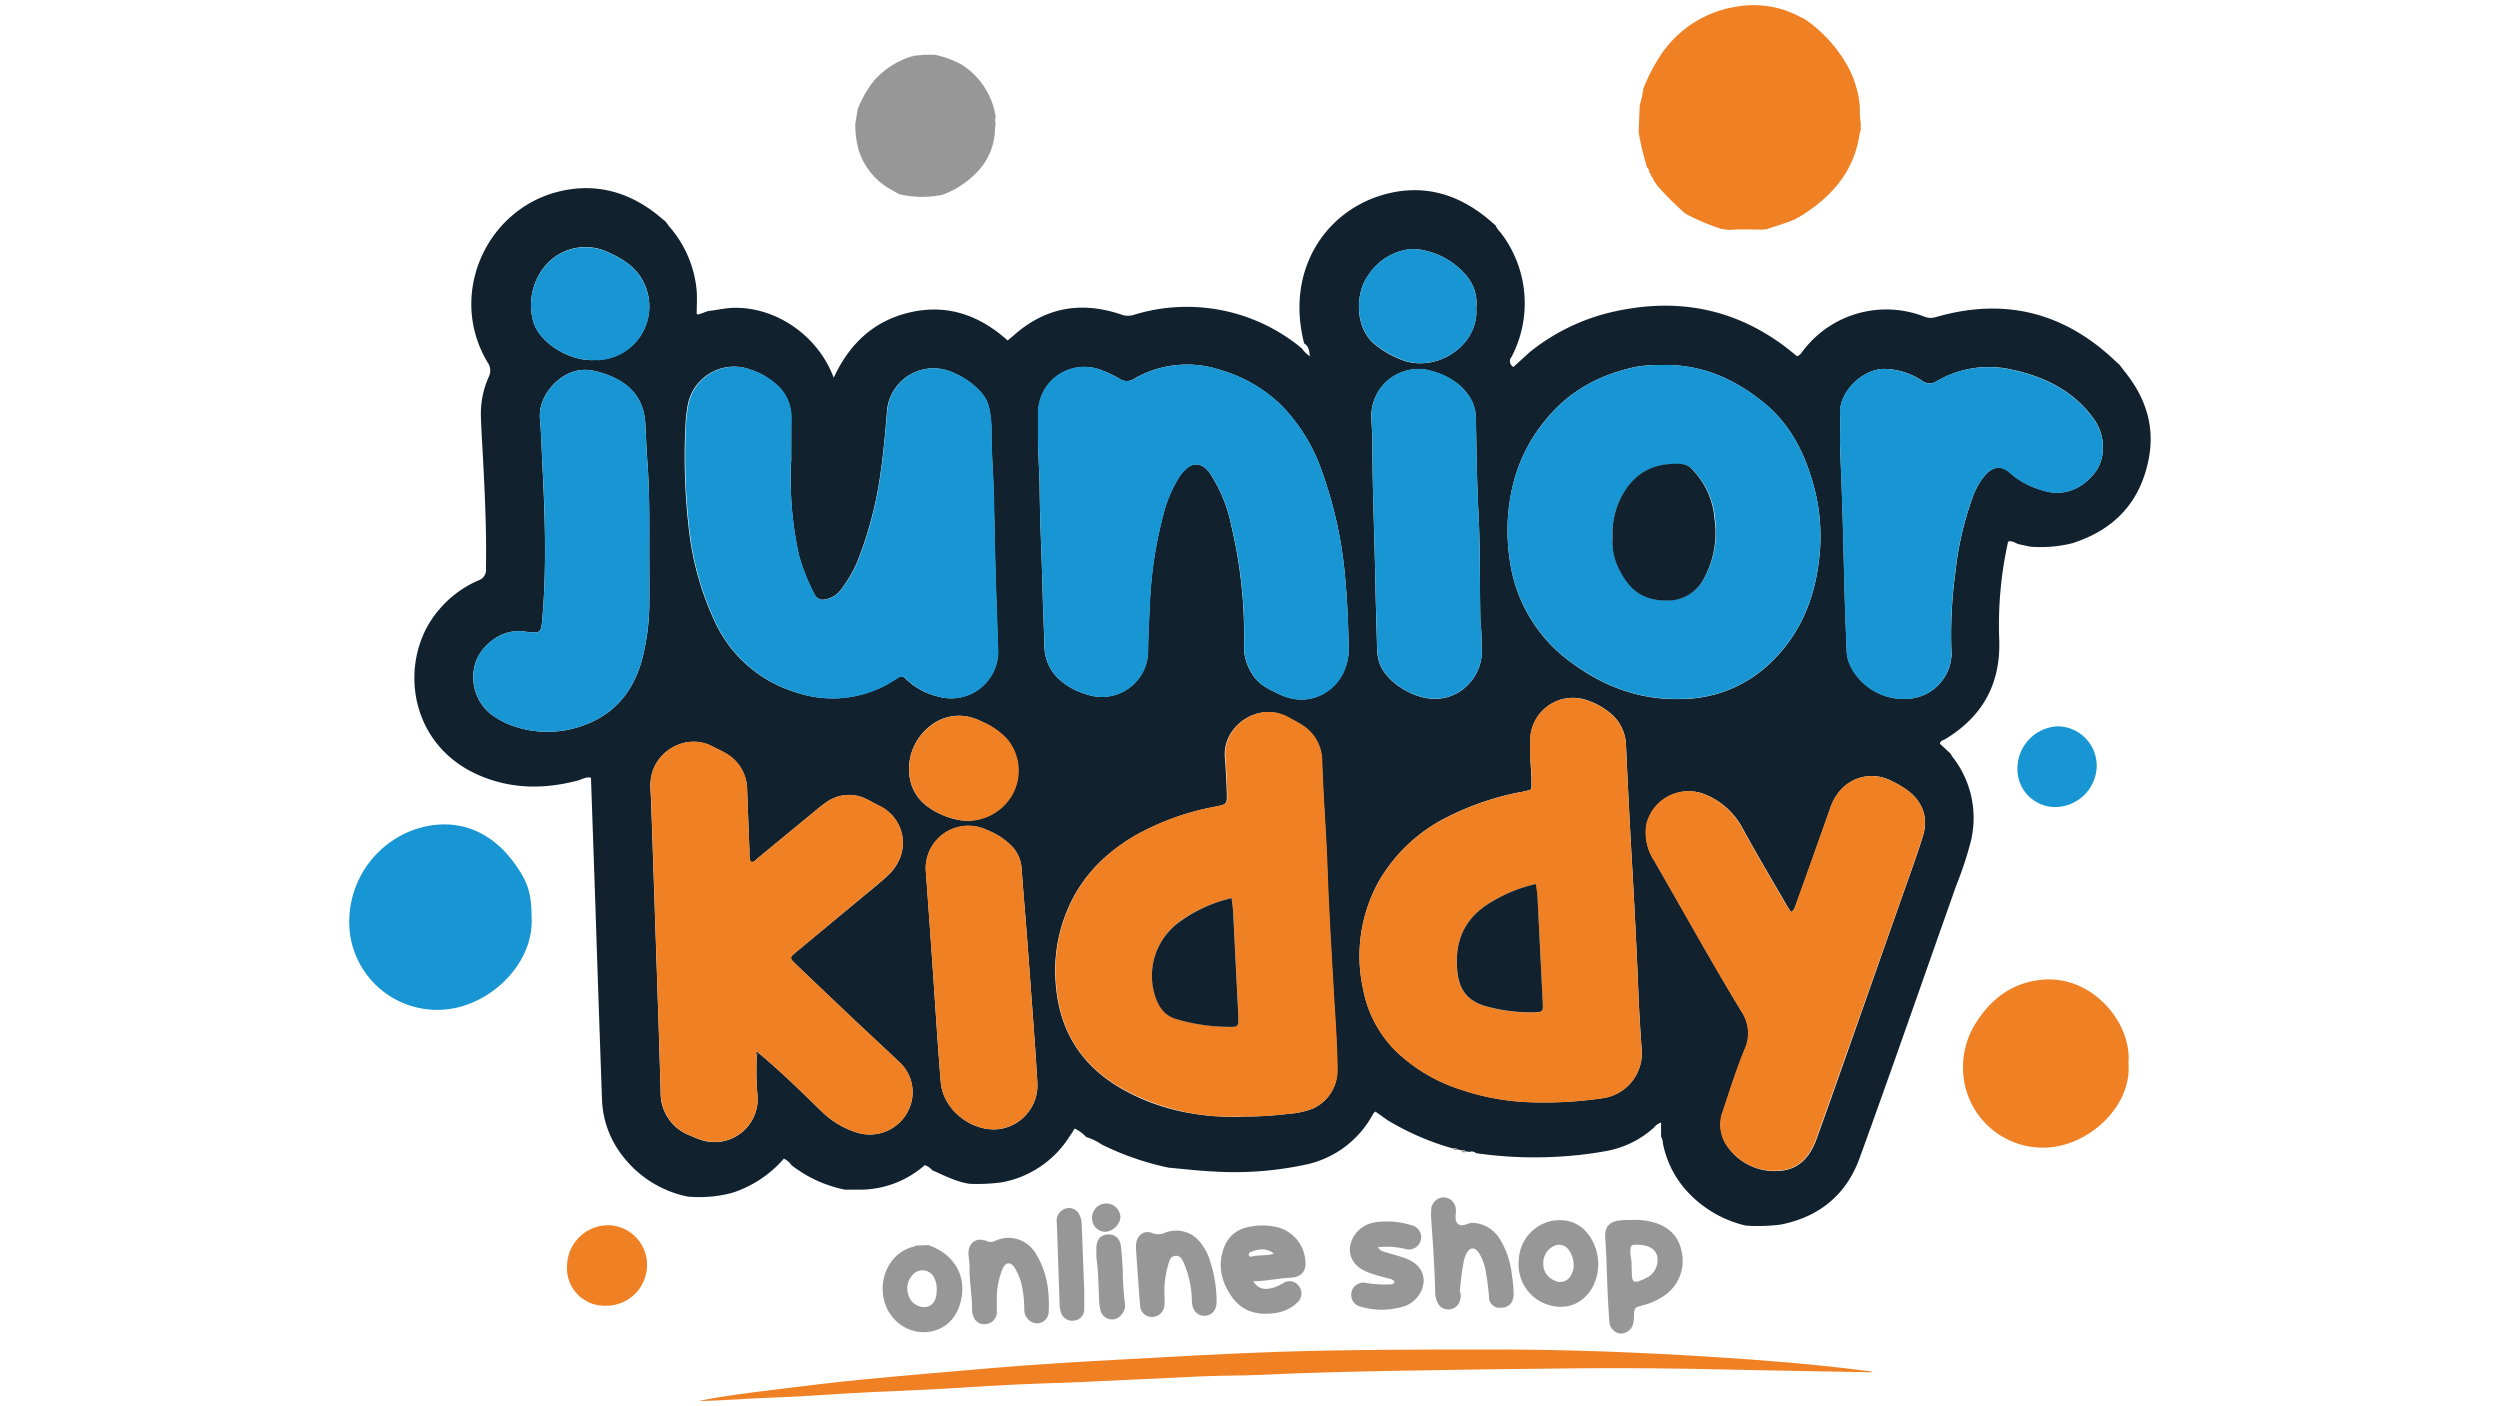
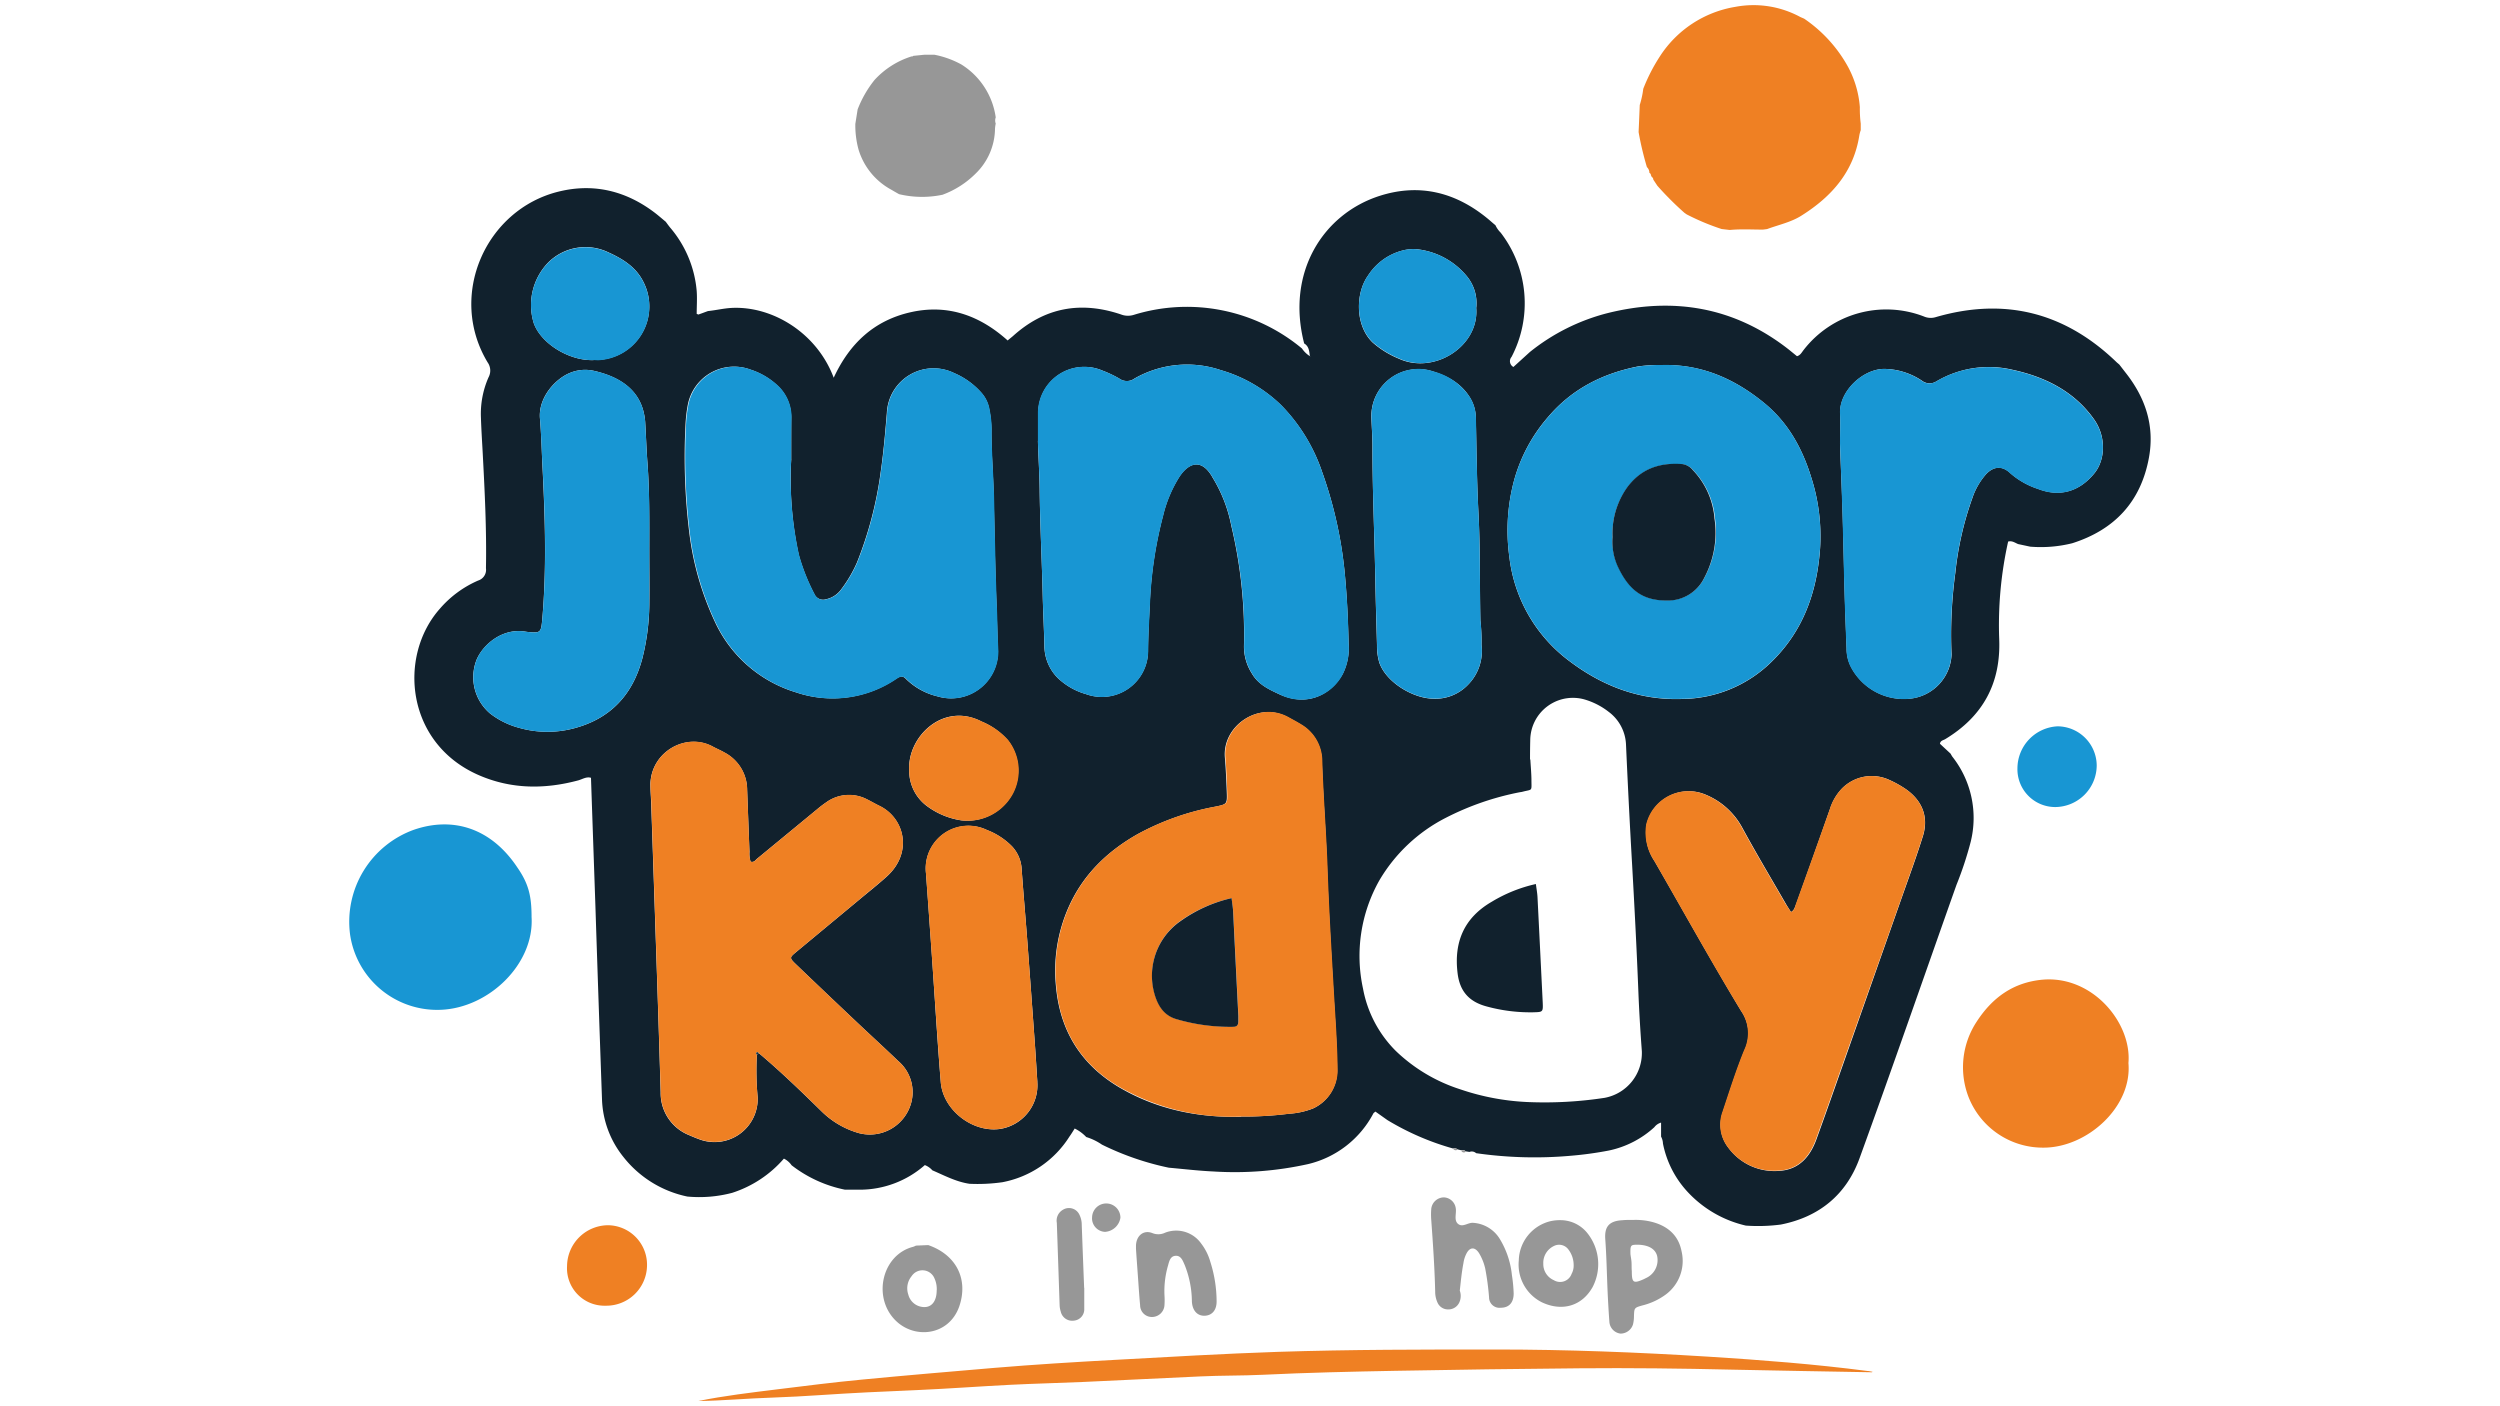
<svg xmlns="http://www.w3.org/2000/svg" id="Layer_1" data-name="Layer 1" viewBox="0 0 478.44 269.12">
  <defs>
    <style>.cls-1{fill:#979797;}.cls-2{fill:#11212d;}.cls-3{fill:#1896d3;}.cls-4{fill:#ef8023;}.cls-5{fill:#0c2a3c;}</style>
  </defs>
  <path class="cls-1" d="M176.85,10.48h2A17.71,17.71,0,0,1,184,12.35a14.26,14.26,0,0,1,6.56,10.12,1.66,1.66,0,0,0,0,1.18,6.3,6.3,0,0,0-.14,1,12.14,12.14,0,0,1-3.76,8.62,17.53,17.53,0,0,1-6.28,4,19,19,0,0,1-8.32-.11c-.52-.29-1-.57-1.55-.89a13,13,0,0,1-6.21-7.66,17.65,17.65,0,0,1-.61-4.9l.44-2.77a21.17,21.17,0,0,1,3.23-5.63,16.1,16.1,0,0,1,7.11-4.52.27.27,0,0,0,.3-.1Z" />
  <path class="cls-1" d="M177.64,238.28c5.38,1.86,7.73,6.54,5.93,11.76-2,5.67-8.78,6.35-12.41,2.43-4.18-4.48-2.26-12.36,3.59-13.86a3.25,3.25,0,0,0,.54-.23Zm1.63,8.66a4.92,4.92,0,0,0-.44-2.3,2.48,2.48,0,0,0-4.37-.41,3.66,3.66,0,0,0-.63,3.53,3.16,3.16,0,0,0,3.43,2.36c1.26-.18,2-1.37,2-3.18Z" />
  <path class="cls-2" d="M278.06,219.79a50.56,50.56,0,0,1-12.54-5.43l-2.3-1.63c-.22.19-.35.26-.4.37a19.1,19.1,0,0,1-12.49,9.68,64.68,64.68,0,0,1-18.15,1.41c-2.83-.13-5.66-.47-8.49-.72a53.54,53.54,0,0,1-12.81-4.42,11,11,0,0,0-3-1.45,7.69,7.69,0,0,0-2.21-1.63c-.35.55-.65,1.06-1,1.54a19.47,19.47,0,0,1-12.84,8.74,33.81,33.81,0,0,1-6.28.3c-2.55-.37-4.8-1.58-7.12-2.58a3.63,3.63,0,0,0-1.44-1,18.88,18.88,0,0,1-12.5,4.71c-.93,0-1.85,0-2.77,0A24.58,24.58,0,0,1,151.49,223a3.91,3.91,0,0,0-1.47-1.27,22,22,0,0,1-9.9,6.55,24.58,24.58,0,0,1-8.58.71,21,21,0,0,1-12.23-7.57,18.54,18.54,0,0,1-4.1-11q-.66-18.47-1.26-36.92c-.28-8.2-.57-16.4-.85-24.65-.89-.26-1.65.28-2.45.5-6.39,1.71-12.73,1.69-18.87-.94-14.16-6.05-15.66-22.88-7.57-31.95a20.39,20.39,0,0,1,7.3-5.36A2.15,2.15,0,0,0,93,108.74c.14-7.42-.24-14.83-.63-22.23-.12-2.18-.26-4.37-.33-6.55a17.31,17.31,0,0,1,1.45-7.74,2.71,2.71,0,0,0-.17-2.87c-7.71-12.8-.37-29.24,13.58-32.68,6.78-1.68,13-.11,18.51,4.12.68.53,1.33,1.1,2,1.65.27.37.54.74.82,1.09a21.49,21.49,0,0,1,5.1,12.15c.11,1.48,0,3,0,4.39.23.08.3.14.34.12.61-.21,1.21-.44,1.82-.66,1.51-.15,3-.52,4.51-.6,7.82-.4,16.34,4.78,19.55,13.36,3.05-6.59,7.78-11,14.83-12.56s13.16.67,18.46,5.43c.37-.32.68-.56,1-.83,6.09-5.51,13-6.74,20.67-4.16a3.71,3.71,0,0,0,2.46.09,34.41,34.41,0,0,1,32.19,6.43,5.19,5.19,0,0,0,1.56,1.5.65.65,0,0,0,.11.12h.09l-.23-.09c-.14-.93-.14-1.92-1.1-2.49-3.5-13.51,3.56-24.79,14.52-28.27,7.67-2.43,14.6-.61,20.73,4.49.44.37.88.77,1.35,1.15a4.83,4.83,0,0,0,1,1.42,22.14,22.14,0,0,1,2.08,23.79,1.25,1.25,0,0,0,.36,1.92l3.17-2.88a39.25,39.25,0,0,1,14.78-7.41c12.69-3.18,24.4-1.19,34.81,7l1.51,1.23c.68-.19.93-.78,1.3-1.23a20,20,0,0,1,23-6.37,3.26,3.26,0,0,0,2.26.12c13.25-3.85,24.79-.88,34.67,8.69l.45.38,1.2,1.55c3.8,4.81,5.6,10.16,4.47,16.31-1.55,8.39-6.56,13.76-14.66,16.34a24.84,24.84,0,0,1-8.05.66l-2.33-.5c-.59-.24-1.13-.68-1.9-.48a73.33,73.33,0,0,0-1.71,18.68c.33,8.46-3.13,14.79-10.34,19.14-.36.22-.91.25-1,.88l2,1.86.06.07a5.39,5.39,0,0,0,.3.52,18.93,18.93,0,0,1,3.53,16.29,66.7,66.7,0,0,1-2.73,8.27c-6.18,17.44-12.23,34.93-18.55,52.32-2.53,6.95-7.69,11.22-15.06,12.68a33.38,33.38,0,0,1-6.7.2,21.9,21.9,0,0,1-11-6.3,19,19,0,0,1-4.86-9.4,3,3,0,0,0-.36-1.33v-2.68a2.44,2.44,0,0,0-1.29.88,18.47,18.47,0,0,1-8.69,4.46,68.34,68.34,0,0,1-7.25,1,78.35,78.35,0,0,1-18.17-.49,1.21,1.21,0,0,0-1.26-.24l-.73-.11a.82.82,0,0,0-.88-.21l-.69-.17A.88.88,0,0,0,278.06,219.79ZM145.21,201.53c4.19,3.53,8.14,7.36,12.06,11.2a16.65,16.65,0,0,0,7.13,4.13,8.21,8.21,0,0,0,9.95-5.69,7.83,7.83,0,0,0-2.45-8.11c-2.58-2.47-5.22-4.88-7.81-7.33q-5.93-5.59-11.8-11.22c-1.18-1.13-1.19-1.26-.15-2.13L164.65,172c1.68-1.39,3.39-2.75,5-4.2,5.15-4.6,3.46-11.26-1.37-13.58-.83-.4-1.63-.88-2.46-1.29a7.44,7.44,0,0,0-7.72.64,20.24,20.24,0,0,0-1.73,1.32l-11.49,9.46c-.33.27-.57.76-1.24.56a5,5,0,0,1-.21-1.88l-.45-11.9a8.05,8.05,0,0,0-4.33-7.1c-.74-.44-1.54-.76-2.3-1.17-5-2.69-11.65.92-11.88,7.11,0,1.38.12,2.77.16,4.16q.63,18.45,1.24,36.9.3,9,.56,18.05a8.64,8.64,0,0,0,5.54,8.2c.6.27,1.22.52,1.84.75A8.26,8.26,0,0,0,145,210a55,55,0,0,1-.16-8.12Zm6.21-113.66v-8A8.26,8.26,0,0,0,149,74a13.75,13.75,0,0,0-5.38-3.26,9,9,0,0,0-12,6.76,27.44,27.44,0,0,0-.44,3.95,119,119,0,0,0,.72,20.41,56.13,56.13,0,0,0,5.15,17.64,25.07,25.07,0,0,0,15.29,13,21.67,21.67,0,0,0,19.18-2.62c.67-.44,1.2-.67,1.88.08a12.81,12.81,0,0,0,6,3.3A9,9,0,0,0,191,124.6c-.14-3-.18-6.08-.3-9.12-.27-6.88-.37-13.76-.53-20.65-.09-4.23-.47-8.45-.44-12.69a19.55,19.55,0,0,0-.4-3.74,6.49,6.49,0,0,0-1.49-3.19,14.53,14.53,0,0,0-5.26-3.81A8.94,8.94,0,0,0,169.72,79c-.31,3.76-.63,7.51-1.17,11.25A72.77,72.77,0,0,1,164,107.65a25.26,25.26,0,0,1-3,5.11,4.82,4.82,0,0,1-2.92,1.92,1.83,1.83,0,0,1-2.21-.93,38.36,38.36,0,0,1-3-7.54,68.06,68.06,0,0,1-1.44-18.34Zm86.13,125.81a67.56,67.56,0,0,0,9.1-.54,15,15,0,0,0,4.61-1,7.93,7.93,0,0,0,4.64-7.51c-.05-5.09-.44-10.16-.74-15.25-.44-7.85-.93-15.71-1.19-23.57-.23-6.74-.77-13.47-1-20.21a8.13,8.13,0,0,0-4-6.92c-.78-.5-1.61-.92-2.42-1.37-5.7-3.21-12.65,1.63-12.14,7.66.19,2.17.27,4.35.36,6.54.09,2.38.07,2.41-2.23,2.88a50.16,50.16,0,0,0-14.88,5.28c-5.85,3.32-10.47,7.81-13.21,14.06a29.94,29.94,0,0,0-2.38,14.89c.74,8.55,4.7,15,12,19.4,7.17,4.26,15.07,5.89,23.37,5.71Zm55.26-68.34h.06c.07,1.25.19,2.51.21,3.76,0,2.48.29,1.88-1.82,2.45l-.39.06a53.15,53.15,0,0,0-14.2,4.91A31.24,31.24,0,0,0,264,168.44a29.41,29.41,0,0,0-3.15,20.76,22.61,22.61,0,0,0,6.28,11.93,31.75,31.75,0,0,0,12.33,7.34,46.19,46.19,0,0,0,13,2.44,76.1,76.1,0,0,0,14.62-.81,8.72,8.72,0,0,0,7.13-8.91c-.28-3.76-.51-7.51-.66-11.29-.32-8.13-.74-16.25-1.2-24.37q-.66-11.49-1.17-23a8.22,8.22,0,0,0-3.29-6.28,13.8,13.8,0,0,0-4.75-2.42,8.17,8.17,0,0,0-10,5.73,8.42,8.42,0,0,0-.29,2.18C292.82,143,292.81,144.16,292.81,145.34ZM198.63,84.39c.08,3,.29,6.08.33,9.12.07,6.89.44,13.76.59,20.64.08,3.18.25,6.35.32,9.52a8.75,8.75,0,0,0,2.54,6.06,13,13,0,0,0,5.47,3.12,8.85,8.85,0,0,0,11.83-8.23c0-3.05.2-6.08.34-9.12a78.43,78.43,0,0,1,2.53-16.83,24.69,24.69,0,0,1,3.15-7.48c1.82-2.68,4.15-3.4,6.16-.1.06.11.12.23.19.34a27.77,27.77,0,0,1,3.56,9.21,89.7,89.7,0,0,1,2.42,23,9.61,9.61,0,0,0,1.51,5.24c1.23,2.13,3.27,3.05,5.3,4,5.8,2.63,10.16-.44,12.09-3.9a11,11,0,0,0,1.13-5.78c-.09-4-.26-8-.61-12.08A80.72,80.72,0,0,0,253,90.25a33.71,33.71,0,0,0-7.83-12.72,27.68,27.68,0,0,0-11.56-6.7,20.22,20.22,0,0,0-16.51,1.62,2.46,2.46,0,0,1-2.9,0A22.53,22.53,0,0,0,211,70.93a8.83,8.83,0,0,0-11.59,4.65,8.61,8.61,0,0,0-.71,3.44c0,1.79,0,3.58,0,5.36ZM318.07,69.86a30,30,0,0,0-4.55.26c-6.83,1.35-12.73,4.34-17.28,9.71A31,31,0,0,0,289.74,92a37.14,37.14,0,0,0-.89,14.58,29,29,0,0,0,11.49,19.94c6.28,4.75,13.44,7.55,21.58,7.25a24.72,24.72,0,0,0,17-7c6.21-6,8.83-13.5,9.41-21.86a36.83,36.83,0,0,0-1.63-13.32c-1.7-5.6-4.39-10.6-9-14.4-5.7-4.69-12.08-7.52-19.61-7.32Zm24.68,104.68c-.34-.53-.69-1.06-1-1.61-2.78-4.82-5.63-9.59-8.28-14.47a14.09,14.09,0,0,0-7.22-6.45,8.3,8.3,0,0,0-11.13,5.81,9.76,9.76,0,0,0,1.54,7c5.52,9.57,10.88,19.25,16.6,28.71a7.47,7.47,0,0,1,.59,7.51c-1.57,3.85-2.81,7.84-4.14,11.79a7.13,7.13,0,0,0,1.06,6.81,10.93,10.93,0,0,0,9.71,4.44c3.76-.2,5.92-2.68,7.13-6,1.79-4.91,3.51-9.85,5.25-14.77L364,171.66c1.37-3.87,2.78-7.72,4-11.63,1.14-3.66-.11-6.8-3.26-9a20.5,20.5,0,0,0-3.1-1.74,8,8,0,0,0-9.15,1.64,10,10,0,0,0-2.28,3.91Q347,164,343.7,173.16c-.24.47-.27,1-.95,1.39Zm9.38-89.73c.09,3,.23,6,.34,8.92.26,6.63.36,13.25.55,19.84.1,3.51.24,7,.38,10.52a7.56,7.56,0,0,0,.88,3.61,11.4,11.4,0,0,0,11.26,6,8.85,8.85,0,0,0,7.95-8.45,87.84,87.84,0,0,1,.72-15.63,61.46,61.46,0,0,1,3.24-14.26,13.21,13.21,0,0,1,2.65-4.63c1.48-1.55,3.13-1.63,4.64-.17a15.09,15.09,0,0,0,5.3,3c4.12,1.6,7.9.55,10.79-3,2.14-2.65,2.21-7,0-10.21-3.82-5.46-9.44-8.23-15.7-9.59A19.75,19.75,0,0,0,370.56,73a2.42,2.42,0,0,1-2.74-.14,13.31,13.31,0,0,0-7.26-2.26c-4.21.08-8.59,4.42-8.39,8.47.05,1.94,0,3.87,0,5.79ZM124.26,105.22c0-5.55.06-11.11-.35-16.65-.2-2.65-.28-5.28-.44-7.92a12.56,12.56,0,0,0-.2-1.37c-1-5-5.11-7.3-9.75-8.34a7.52,7.52,0,0,0-4.3.37c-2.91,1.11-6.23,4.75-5.89,8.79.24,2.76.32,5.54.44,8.32.51,10,.88,20.09,0,30.13-.23,2.55-.34,2.65-2.89,2.38l-.4-.06c-4.3-.69-8,2.41-9.27,5.38a9.09,9.09,0,0,0,2.56,10.28,15.54,15.54,0,0,0,5.47,2.73,19.7,19.7,0,0,0,10.39.18c7.19-1.83,11.48-6.48,13.32-13.5a43.89,43.89,0,0,0,1.32-10.2C124.31,112.24,124.26,108.72,124.26,105.22Zm159.27,18.2a35.39,35.39,0,0,0-.22-4.68c-.15-7,0-14-.39-21-.3-5.94-.35-11.9-.48-17.84a7.62,7.62,0,0,0-1.2-3.93c-1.64-2.61-4.18-4-7-4.88a9,9,0,0,0-11.8,8.76c.07,1.92.22,3.83.21,5.75,0,8.33.39,16.66.54,25,.08,4.29.21,8.59.33,12.88a11.33,11.33,0,0,0,.44,3.33c1.33,3.79,6.4,6.77,10.13,6.9a8.65,8.65,0,0,0,6.8-2.61A9.22,9.22,0,0,0,283.53,123.42Zm-85,83.64c-.15-2.29-.29-4.74-.47-7.18q-.72-10-1.47-20c-.35-4.61-.76-9.22-1.09-13.84a6.9,6.9,0,0,0-1.83-4.07,13.55,13.55,0,0,0-4.79-3.12,8.18,8.18,0,0,0-11.67,8.28c.4,5.46.79,10.94,1.17,16.41.55,7.85,1,15.7,1.66,23.54.4,5.26,5.93,9.62,11.17,9A8.47,8.47,0,0,0,198.52,207.06Zm84-148.19a8.11,8.11,0,0,0-1.89-6.1,14.42,14.42,0,0,0-8.93-5,8.1,8.1,0,0,0-3.53.24,11.15,11.15,0,0,0-6.37,4.73c-2.39,3.32-2.54,9.51.88,12.81a17.91,17.91,0,0,0,5,3.09C274.49,71.77,283.16,66.21,282.51,58.87Zm-168.84,10h.74A10.25,10.25,0,0,0,123.16,54c-1.43-2.92-4-4.47-6.8-5.74a10.09,10.09,0,0,0-11.52,2.05,11.7,11.7,0,0,0-2.68,11.56C103.59,65.84,109.06,69.12,113.67,68.91ZM174,147.37a8.4,8.4,0,0,0,3.54,7A14.64,14.64,0,0,0,184,157a9.84,9.84,0,0,0,9.77-5.13,9.47,9.47,0,0,0-.94-10.26,13.93,13.93,0,0,0-5-3.53C180.49,134.28,173.65,141,174,147.37Z" />
  <path class="cls-3" d="M101.73,175.52c.53,8.95-8.13,17.35-17.34,17.73A16.84,16.84,0,0,1,67,178.87a18.72,18.72,0,0,1,12.23-20.08C86.72,156.22,94,158.49,99,166,101.17,169.13,101.73,171.48,101.73,175.52Z" />
  <path class="cls-4" d="M407.33,203.44c.74,8.4-7.87,16.12-16.11,16.19a15.28,15.28,0,0,1-14.57-9.9,15.86,15.86,0,0,1,1.66-14.24c3-4.6,7-7.48,12.56-8C400.48,186.64,408,195.79,407.33,203.44Z" />
  <path class="cls-4" d="M358.25,262.62c-8.89-.16-17.78-.31-26.67-.5-9.79-.23-19.58-.35-29.38-.26q-17.58.15-35.14.48c-8.47.16-16.94.35-25.4.76-4,.19-7.95.12-11.89.31-7.47.34-14.93.72-22.39,1.06-4.69.21-9.39.31-14.08.55-5.88.3-11.74.74-17.62,1-3.23.16-6.48.3-9.72.44-6,.28-12,.8-18,1-4.88.15-9.76.61-14.31.66,4.86-1,10.07-1.61,15.3-2.26s10.63-1.33,16-1.84c8.43-.81,16.86-1.52,25.29-2.24,7.65-.64,15.31-1.11,23-1.53,10.44-.57,20.87-1.19,31.32-1.54,13.89-.45,27.79-.45,41.69-.45,13.58,0,27.14.53,40.68,1.37,10.15.64,20.31,1.42,30.44,2.74.32,0,.64.11,1,.16Z" />
-   <path class="cls-1" d="M239.83,245.2c1.1,1.76,2.62,1.64,4.19,1.13a11.76,11.76,0,0,0,1.59-.79,2.18,2.18,0,0,1,3,.63,2.28,2.28,0,0,1-.29,3.06,7.44,7.44,0,0,1-4.41,2.06c-3.32.49-6.22-.32-8.21-3.17s-2.77-6.1-1.38-9.55a5.89,5.89,0,0,1,4.16-3.64,12.3,12.3,0,0,1,6.26,0,7.18,7.18,0,0,1,5.08,6.42c.2,2-.86,3.09-2.88,3.17C244.55,244.64,242.24,245.2,239.83,245.2Zm4-5.27c-1.47-1.16-3-.94-4.48-.31a.49.49,0,0,0-.35.6v0a.37.37,0,0,0,.44.28h0c1.41-.38,2.93-.11,4.37-.59Z" />
  <path class="cls-1" d="M312.49,233.47a12.68,12.68,0,0,1,3.53.34c3.05.75,5.18,2.54,5.78,5.61a8,8,0,0,1-3,8.31,12.63,12.63,0,0,1-4.45,2.09c-1.61.45-1.59.48-1.65,2.09a6.42,6.42,0,0,1-.19,1.57,2.5,2.5,0,0,1-2.38,1.74A2.43,2.43,0,0,1,308,253c-.15-2-.26-4-.35-5.94-.14-3.3-.2-6.62-.44-9.91-.14-2.08.44-3.5,3.31-3.63C311.17,233.45,311.83,233.47,312.49,233.47Zm-.44,6.63c0,.24.14.82.18,1.41s0,1.19.06,1.77c0,2.24.31,2.41,2.34,1.5l.35-.18a3.77,3.77,0,0,0,2.16-4.22c-.33-1.33-1.58-2.1-3.6-2.17-1.5,0-1.55,0-1.51,1.9Z" />
  <path class="cls-4" d="M108.52,242.3a7.9,7.9,0,0,1,7.85-7.82,7.56,7.56,0,0,1,7.45,7.89,7.79,7.79,0,0,1-7.91,7.51A7.17,7.17,0,0,1,108.52,242.3Z" />
  <path class="cls-1" d="M279.37,247a3,3,0,0,1-.06,2.18,2.29,2.29,0,0,1-2.21,1.41,2.17,2.17,0,0,1-2-1.32,5,5,0,0,1-.44-2.12c-.11-4.56-.42-9.1-.75-13.64a13.24,13.24,0,0,1,0-2.18,2.46,2.46,0,0,1,2.42-2.18,2.4,2.4,0,0,1,2.27,2.1c.16,1-.41,2.32.47,3s1.87-.31,2.85-.23a6.45,6.45,0,0,1,5,2.92,16.43,16.43,0,0,1,2.42,7.07,27.93,27.93,0,0,1,.34,3.53c0,1.77-.91,2.72-2.44,2.73a2,2,0,0,1-2.27-2,50.42,50.42,0,0,0-.73-5.48,10,10,0,0,0-1.17-2.94c-.81-1.29-1.82-1.23-2.48.16a5.68,5.68,0,0,0-.52,1.7C279.72,243.53,279.55,245.38,279.37,247Z" />
  <path class="cls-3" d="M386.09,147a8.08,8.08,0,0,1,7.69-8,7.55,7.55,0,0,1,7.48,7.45,8,8,0,0,1-7.95,8A7.24,7.24,0,0,1,386.09,147Z" />
-   <path class="cls-1" d="M266.91,245.38c-.3-.6-.9-.64-1.45-.79a34.59,34.59,0,0,1-3.6-1.07c-2.55-1-3.74-2.77-3.5-4.93a5.63,5.63,0,0,1,4.58-4.63,15.4,15.4,0,0,1,7.07.49,2.35,2.35,0,1,1-1.09,4.56,15.14,15.14,0,0,0-5.24-.32c.51.83,1.33.89,2,1.1,1.07.34,2.17.6,3.22,1,2,.71,3.45,2,3.57,4.27a5.49,5.49,0,0,1-3.53,4.86,14.28,14.28,0,0,1-8.77.08,2.33,2.33,0,0,1,.93-4.53,22.94,22.94,0,0,0,4.53.35C266.09,245.77,266.61,245.92,266.91,245.38Z" />
  <path class="cls-1" d="M217.4,239v-.63c.06-1.89,1.45-3.06,3.15-2.38a3,3,0,0,0,2.42-.08,5.85,5.85,0,0,1,6.89,2.05,10.38,10.38,0,0,1,1.77,3.53,25.15,25.15,0,0,1,1.2,7.6c0,1.65-.88,2.65-2.26,2.71s-2.36-.93-2.47-2.69a19.2,19.2,0,0,0-1.37-7c-.37-.83-.72-1.92-1.86-1.77-1,.14-1.14,1.21-1.38,2a17.57,17.57,0,0,0-.64,5.49,14.69,14.69,0,0,1,0,2,2.4,2.4,0,0,1-2.38,2.21,2.25,2.25,0,0,1-2.28-2.25c-.16-1.71-.27-3.42-.39-5.13S217.54,241.15,217.4,239Z" />
-   <path class="cls-1" d="M190.77,249.33c0,.66,0,1.33,0,2a2.33,2.33,0,0,1-2.06,2.07,2.2,2.2,0,0,1-2.46-1.56,3.26,3.26,0,0,1-.21-1.16c0-2.78-.56-5.53-.49-8.31a16.2,16.2,0,0,0-.18-2c-.27-2.45,1.39-3.76,3.64-2.8a1.74,1.74,0,0,0,1.47-.11,6,6,0,0,1,7.76,2.49c2.16,3.44,2.65,7.3,2.45,11.26a2.26,2.26,0,0,1-2.3,2.05,2.6,2.6,0,0,1-2.37-2.49,22,22,0,0,0-.51-4.91,10.8,10.8,0,0,0-1.36-3.29c-.74-1.11-1.66-1.05-2.24.15A15.3,15.3,0,0,0,190.77,249.33Z" />
  <path class="cls-1" d="M298.71,233.51a6.59,6.59,0,0,1,5,2.39,9.51,9.51,0,0,1,1.08,10.41c-2.05,3.67-5.87,4.73-9.71,2.92a8.08,8.08,0,0,1-4.42-8,7.92,7.92,0,0,1,6-7.51A8.21,8.21,0,0,1,298.71,233.51Zm2.45,8.62a4.93,4.93,0,0,0-1-3,2.2,2.2,0,0,0-2.81-.66,3.56,3.56,0,0,0-2,3.38,3.35,3.35,0,0,0,2,3.14,2.33,2.33,0,0,0,3.42-1.21A3.24,3.24,0,0,0,301.16,242.13Z" />
  <path class="cls-1" d="M207.5,246.45c0,1.33,0,2.65,0,4a2.17,2.17,0,0,1-2,2.29A2.24,2.24,0,0,1,203,251a4.48,4.48,0,0,1-.21-1.16c-.18-5.27-.35-10.54-.54-15.81a2.4,2.4,0,0,1,1.17-2.51,2.2,2.2,0,0,1,3.18,1,4.33,4.33,0,0,1,.42,1.91q.22,6,.46,12.05Z" />
-   <path class="cls-1" d="M209.82,240.66v-1.77c0-1.67.83-2.61,2.26-2.65s2.33.89,2.48,2.51c.14,1.45.22,2.89.31,4.33a55.39,55.39,0,0,0,.4,6.31,2.53,2.53,0,0,1-.66,2.21,2.22,2.22,0,0,1-2.27.86,2.25,2.25,0,0,1-1.73-1.71,8.14,8.14,0,0,1-.26-1.77C210.23,246.08,210.19,243.18,209.82,240.66Z" />
  <path class="cls-1" d="M209,233a2.71,2.71,0,1,1,5.42.05h0a3.2,3.2,0,0,1-2.94,2.7,2.6,2.6,0,0,1-2.49-2.71Z" />
  <path class="cls-1" d="M279.65,220.18a.81.81,0,0,1,.89.21.56.56,0,0,1-.78,0A.62.62,0,0,1,279.65,220.18Z" />
  <path class="cls-1" d="M278.06,219.79a.88.88,0,0,1,.89.22.58.58,0,0,1-.81-.1A.5.5,0,0,1,278.06,219.79Z" />
  <path class="cls-4" d="M356.1,23.66l0,1.25a6.37,6.37,0,0,0-.26.95c-1.08,7-5.28,11.75-11.06,15.39-2,1.28-4.39,1.77-6.6,2.59l-.79.1c-2.11,0-4.23-.13-6.35.07l-1.56-.18a45,45,0,0,1-6.69-2.8l-.44-.31a60.06,60.06,0,0,1-5.17-5.17l-.78-1.18a.58.58,0,0,0-.34-.53.21.21,0,0,0-.11-.24.52.52,0,0,0-.3-.52,1.47,1.47,0,0,0-.47-1.1,59.29,59.29,0,0,1-1.59-6.7c.08-1.73.15-3.46.22-5.19a17.2,17.2,0,0,0,.67-3.09,33.74,33.74,0,0,1,3.15-6.16,21.29,21.29,0,0,1,14.48-9.53A18.78,18.78,0,0,1,344.4,3.18c.29.16.61.27.88.4a26.68,26.68,0,0,1,8,8.53,19.31,19.31,0,0,1,2.65,8.39A22.23,22.23,0,0,0,356.1,23.66Z" />
  <path class="cls-3" d="M151.42,87.87a68,68,0,0,0,1.51,18.34,37.52,37.52,0,0,0,3,7.54,1.79,1.79,0,0,0,2.21.94,4.75,4.75,0,0,0,2.91-1.93,24.74,24.74,0,0,0,3-5.1,71.51,71.51,0,0,0,4.54-17.43c.54-3.74.86-7.51,1.18-11.25a8.94,8.94,0,0,1,12.88-7.58,14.76,14.76,0,0,1,5.26,3.82,6.42,6.42,0,0,1,1.49,3.18,20.57,20.57,0,0,1,.4,3.74c-.06,4.24.32,8.47.44,12.7.15,6.88.26,13.77.52,20.64.13,3,.16,6.08.31,9.12a9,9,0,0,1-11.58,8.69,12.82,12.82,0,0,1-6-3.3c-.68-.74-1.21-.52-1.87-.08a21.65,21.65,0,0,1-19.18,2.62,25.11,25.11,0,0,1-15.3-13A56.33,56.33,0,0,1,132,101.88a121.19,121.19,0,0,1-.72-20.42,27.47,27.47,0,0,1,.45-3.94,9,9,0,0,1,12-6.77A13.68,13.68,0,0,1,149.1,74a8.26,8.26,0,0,1,2.39,5.92C151.41,82.57,151.42,85.22,151.42,87.87Z" />
  <path class="cls-4" d="M237.54,213.68a43.14,43.14,0,0,1-23.4-5.71c-7.34-4.36-11.3-10.85-12-19.4a29.87,29.87,0,0,1,2.39-14.9c2.74-6.25,7.36-10.74,13.21-14.06a49.9,49.9,0,0,1,14.89-5.26c2.3-.47,2.32-.5,2.23-2.89-.08-2.18-.17-4.36-.35-6.53-.52-6,6.43-10.87,12.13-7.67.81.45,1.64.89,2.42,1.37a8.14,8.14,0,0,1,4,6.93c.2,6.74.75,13.47,1,20.21.26,7.86.74,15.71,1.19,23.57.29,5.08.69,10.16.74,15.25a8,8,0,0,1-4.64,7.51,15,15,0,0,1-4.61,1.05A68.93,68.93,0,0,1,237.54,213.68Zm-1.84-41.8a27.23,27.23,0,0,0-9.76,4.34,12.73,12.73,0,0,0-4.95,14c.63,2.16,1.74,4,4,4.74A36.16,36.16,0,0,0,236,196.48c.8,0,1-.38,1-1.09,0-.33,0-.66,0-1l-1-20C235.94,173.64,235.8,172.87,235.7,171.88Z" />
-   <path class="cls-4" d="M292.81,145.34v-3.57a8.18,8.18,0,0,1,8.14-8.2,8,8,0,0,1,2.18.29,13.62,13.62,0,0,1,4.75,2.42,8.19,8.19,0,0,1,3.29,6.28q.51,11.48,1.17,23c.46,8.13.88,16.25,1.2,24.38.15,3.76.38,7.51.66,11.28a8.7,8.7,0,0,1-7.13,8.91,76.15,76.15,0,0,1-14.62.82,46.31,46.31,0,0,1-13-2.43,32.07,32.07,0,0,1-12.33-7.34,22.53,22.53,0,0,1-6.27-11.93A29.36,29.36,0,0,1,264,168.46a31.06,31.06,0,0,1,12.7-11.93,53.38,53.38,0,0,1,14.2-4.91l.39-.06c2.11-.57,1.86,0,1.82-2.45,0-1.25-.14-2.5-.21-3.76Zm1.12,23.85a28.28,28.28,0,0,0-8.43,3.38c-5.3,3.07-7.31,7.76-6.57,13.72.44,3.45,2.21,5.45,5.63,6.35a31,31,0,0,0,8.83,1.1c1.85,0,1.91,0,1.83-1.85-.29-6.73-.63-13.46-1-20.19-.05-.8-.2-1.58-.32-2.52Z" />
  <path class="cls-3" d="M198.63,84.38V79A8.84,8.84,0,0,1,211,70.93a22.14,22.14,0,0,1,3.23,1.52,2.51,2.51,0,0,0,2.9,0,20.23,20.23,0,0,1,16.51-1.62,27.71,27.71,0,0,1,11.57,6.7A33.56,33.56,0,0,1,253,90.25a80.29,80.29,0,0,1,4.49,20.87c.36,4,.53,8,.62,12.08A11,11,0,0,1,257,129a8.94,8.94,0,0,1-12.09,3.9c-2-.92-4.07-1.83-5.3-4a9.62,9.62,0,0,1-1.52-5.24,89.25,89.25,0,0,0-2.41-23,28.21,28.21,0,0,0-3.56-9.21l-.2-.34c-2-3.3-4.33-2.58-6.15.1a24.8,24.8,0,0,0-3.15,7.48,78.43,78.43,0,0,0-2.53,16.83c-.14,3-.31,6.07-.35,9.12a8.82,8.82,0,0,1-8.91,8.75,8.49,8.49,0,0,1-2.94-.53,13,13,0,0,1-5.47-3.12,8.69,8.69,0,0,1-2.53-6c-.08-3.18-.25-6.35-.33-9.53-.17-6.88-.52-13.75-.59-20.64C198.92,90.47,198.71,87.43,198.63,84.38Z" />
  <path class="cls-3" d="M318.07,69.85c7.51-.2,13.92,2.65,19.62,7.31,4.6,3.79,7.3,8.8,9,14.41a36.59,36.59,0,0,1,1.63,13.31c-.59,8.36-3.19,15.86-9.41,21.86a24.71,24.71,0,0,1-17,7c-8.13.3-15.3-2.51-21.58-7.26a29.08,29.08,0,0,1-11.48-19.94A36.9,36.9,0,0,1,289.74,92a31,31,0,0,1,6.5-12.14c4.55-5.4,10.45-8.39,17.28-9.72A30,30,0,0,1,318.07,69.85Zm-9.47,32.92a11.56,11.56,0,0,0,.95,5.38c2.24,4.93,5,6.76,9.47,6.73a7.77,7.77,0,0,0,7.19-4.37,18.42,18.42,0,0,0,2-11.33A15.11,15.11,0,0,0,324.05,90a3.19,3.19,0,0,0-2-1.14c-4.29-.34-7.95.83-10.6,4.41A15.26,15.26,0,0,0,308.6,102.77Z" />
  <path class="cls-4" d="M144.85,201.85A56.57,56.57,0,0,0,145,210a8.25,8.25,0,0,1-11.17,8c-.63-.22-1.24-.48-1.84-.74a8.68,8.68,0,0,1-5.54-8.2q-.27-9-.57-18.06-.6-18.45-1.23-36.9c0-1.39-.21-2.78-.16-4.16.22-6.18,6.91-9.8,11.88-7.11.75.42,1.55.75,2.3,1.17a8.08,8.08,0,0,1,4.33,7.1q.21,6,.44,11.91a5,5,0,0,0,.22,1.88c.67.2.91-.29,1.24-.56l11.48-9.46a20.5,20.5,0,0,1,1.74-1.33,7.42,7.42,0,0,1,7.71-.63c.84.4,1.63.88,2.47,1.28,4.82,2.32,6.51,9,1.36,13.58-1.62,1.45-3.34,2.81-5,4.21l-12.52,10.4c-1,.88-1,1,.15,2.13q5.9,5.63,11.8,11.22c2.6,2.45,5.24,4.86,7.81,7.33a7.8,7.8,0,0,1,2.45,8.11,8.21,8.21,0,0,1-9.95,5.69,16.62,16.62,0,0,1-7.12-4.13c-3.92-3.84-7.87-7.66-12.07-11.2-.11-.13-.25-.28-.41-.12S144.71,201.72,144.85,201.85Z" />
  <path class="cls-4" d="M342.75,174.55c.68-.34.73-.92.88-1.39q3.3-9.15,6.55-18.32a10,10,0,0,1,2.28-3.91,8,8,0,0,1,9.15-1.64A19.92,19.92,0,0,1,364.7,151c3.16,2.21,4.42,5.34,3.27,9-1.22,3.91-2.65,7.76-4,11.63q-5.58,15.81-11.19,31.62c-1.74,4.92-3.46,9.86-5.25,14.77-1.21,3.34-3.37,5.82-7.13,6a10.92,10.92,0,0,1-9.71-4.44,7.13,7.13,0,0,1-1.06-6.81c1.32-3.95,2.57-7.95,4.14-11.79a7.47,7.47,0,0,0-.59-7.51c-5.74-9.45-11.08-19.13-16.6-28.71a9.75,9.75,0,0,1-1.54-7A8.29,8.29,0,0,1,326.17,152a14,14,0,0,1,7.23,6.46c2.65,4.88,5.51,9.65,8.28,14.47C342.06,173.49,342.41,174,342.75,174.55Z" />
  <path class="cls-3" d="M352.13,84.82c0-1.92.09-3.85,0-5.74-.2-4.08,4.18-8.4,8.4-8.48a13.32,13.32,0,0,1,7.26,2.27,2.38,2.38,0,0,0,2.74.13,19.75,19.75,0,0,1,14.57-2.21c6.26,1.36,11.88,4.13,15.7,9.59,2.24,3.2,2.15,7.57,0,10.21-2.89,3.57-6.67,4.61-10.79,3a15.38,15.38,0,0,1-5.3-3c-1.52-1.46-3.16-1.38-4.64.17a14,14,0,0,0-2.65,4.63,61.58,61.58,0,0,0-3.24,14.26,87.84,87.84,0,0,0-.72,15.63,8.88,8.88,0,0,1-7.95,8.45,11.45,11.45,0,0,1-11.26-5.95,7.51,7.51,0,0,1-.88-3.62c-.14-3.5-.28-7-.38-10.51-.19-6.63-.29-13.23-.55-19.84C352.36,90.77,352.22,87.79,352.13,84.82Z" />
  <path class="cls-3" d="M124.26,105.22c0,3.5,0,7,0,10.52a43.89,43.89,0,0,1-1.32,10.2c-1.83,7-6.13,11.67-13.33,13.5a19.7,19.7,0,0,1-10.39-.18,15.58,15.58,0,0,1-5.44-2.73,9.12,9.12,0,0,1-2.56-10.28c1.24-3,5-6.07,9.28-5.38l.39.06c2.56.28,2.65.17,2.89-2.38.88-10,.54-20.09,0-30.13-.14-2.78-.22-5.56-.44-8.32-.35-4,3-7.68,5.88-8.79a7.56,7.56,0,0,1,4.31-.37c4.64,1,8.75,3.29,9.74,8.34a9,9,0,0,1,.2,1.37c.16,2.65.24,5.3.44,7.92C124.32,94.11,124.3,99.67,124.26,105.22Z" />
  <path class="cls-3" d="M283.53,123.42a9.27,9.27,0,0,1-2.62,7.65,8.65,8.65,0,0,1-6.8,2.61c-3.74-.13-8.81-3.09-10.13-6.9a11.33,11.33,0,0,1-.44-3.33c-.12-4.29-.26-8.59-.34-12.88-.15-8.33-.56-16.66-.53-25,0-1.92-.15-3.83-.21-5.75a9,9,0,0,1,8.68-9.22,8.72,8.72,0,0,1,3.12.46,12,12,0,0,1,7,4.88,7.62,7.62,0,0,1,1.2,3.93c.13,5.94.17,11.9.47,17.84.36,7,.24,14,.4,21A38.91,38.91,0,0,1,283.53,123.42Z" />
  <path class="cls-4" d="M198.52,207.06a8.47,8.47,0,0,1-7.32,9c-5.24.65-10.77-3.71-11.17-9-.61-7.84-1.11-15.69-1.66-23.54q-.57-8.2-1.17-16.41a8.16,8.16,0,0,1,11.68-8.28,13.43,13.43,0,0,1,4.78,3.12,6.85,6.85,0,0,1,1.84,4.07c.33,4.62.74,9.23,1.09,13.84q.75,10,1.47,20C198.23,202.32,198.37,204.77,198.52,207.06Z" />
  <path class="cls-3" d="M282.51,58.87c.67,7.34-8,12.9-14.8,9.72a18,18,0,0,1-5-3.09c-3.43-3.29-3.28-9.48-.88-12.81A11.18,11.18,0,0,1,268.17,48a8,8,0,0,1,3.53-.23,14.36,14.36,0,0,1,8.94,5A8.1,8.1,0,0,1,282.51,58.87Z" />
  <path class="cls-3" d="M113.67,68.91c-4.61.21-10.08-3.09-11.51-7a11.68,11.68,0,0,1,2.68-11.56,10.11,10.11,0,0,1,11.52-2.06c2.83,1.27,5.37,2.82,6.8,5.75a10.26,10.26,0,0,1-8.75,14.91Z" />
  <path class="cls-4" d="M174,147.37c-.3-6.36,6.53-13.09,13.94-9.27a13.67,13.67,0,0,1,5,3.53,9.46,9.46,0,0,1,.94,10.25A9.8,9.8,0,0,1,184,157a14.67,14.67,0,0,1-6.51-2.69A8.4,8.4,0,0,1,174,147.37Z" />
  <path class="cls-2" d="M235.7,171.88c.11,1,.25,1.77.29,2.54q.49,10,1,20c0,.33,0,.66,0,1,0,.71-.21,1.09-1,1.09A36.23,36.23,0,0,1,225,195c-2.31-.72-3.42-2.58-4.05-4.74a12.73,12.73,0,0,1,5-14A27.28,27.28,0,0,1,235.7,171.88Z" />
  <path class="cls-2" d="M293.93,169.18c.12.94.27,1.72.31,2.5.34,6.74.67,13.46,1,20.2.08,1.83,0,1.8-1.83,1.85a31.68,31.68,0,0,1-8.83-1.1c-3.42-.89-5.21-2.91-5.63-6.36-.74-6,1.25-10.64,6.56-13.71A28.13,28.13,0,0,1,293.93,169.18Z" />
  <path class="cls-2" d="M308.6,102.77a15.22,15.22,0,0,1,2.82-9.53c2.67-3.6,6.32-4.77,10.6-4.42A3.19,3.19,0,0,1,324,90a15.1,15.1,0,0,1,4.11,9.24,18.31,18.31,0,0,1-1.95,11.33,7.74,7.74,0,0,1-7.19,4.36c-4.45,0-7.23-1.8-9.47-6.73A11.57,11.57,0,0,1,308.6,102.77Z" />
  <path class="cls-5" d="M144.85,201.85c-.14-.13-.21-.3-.06-.44s.3,0,.42.12Z" />
</svg>